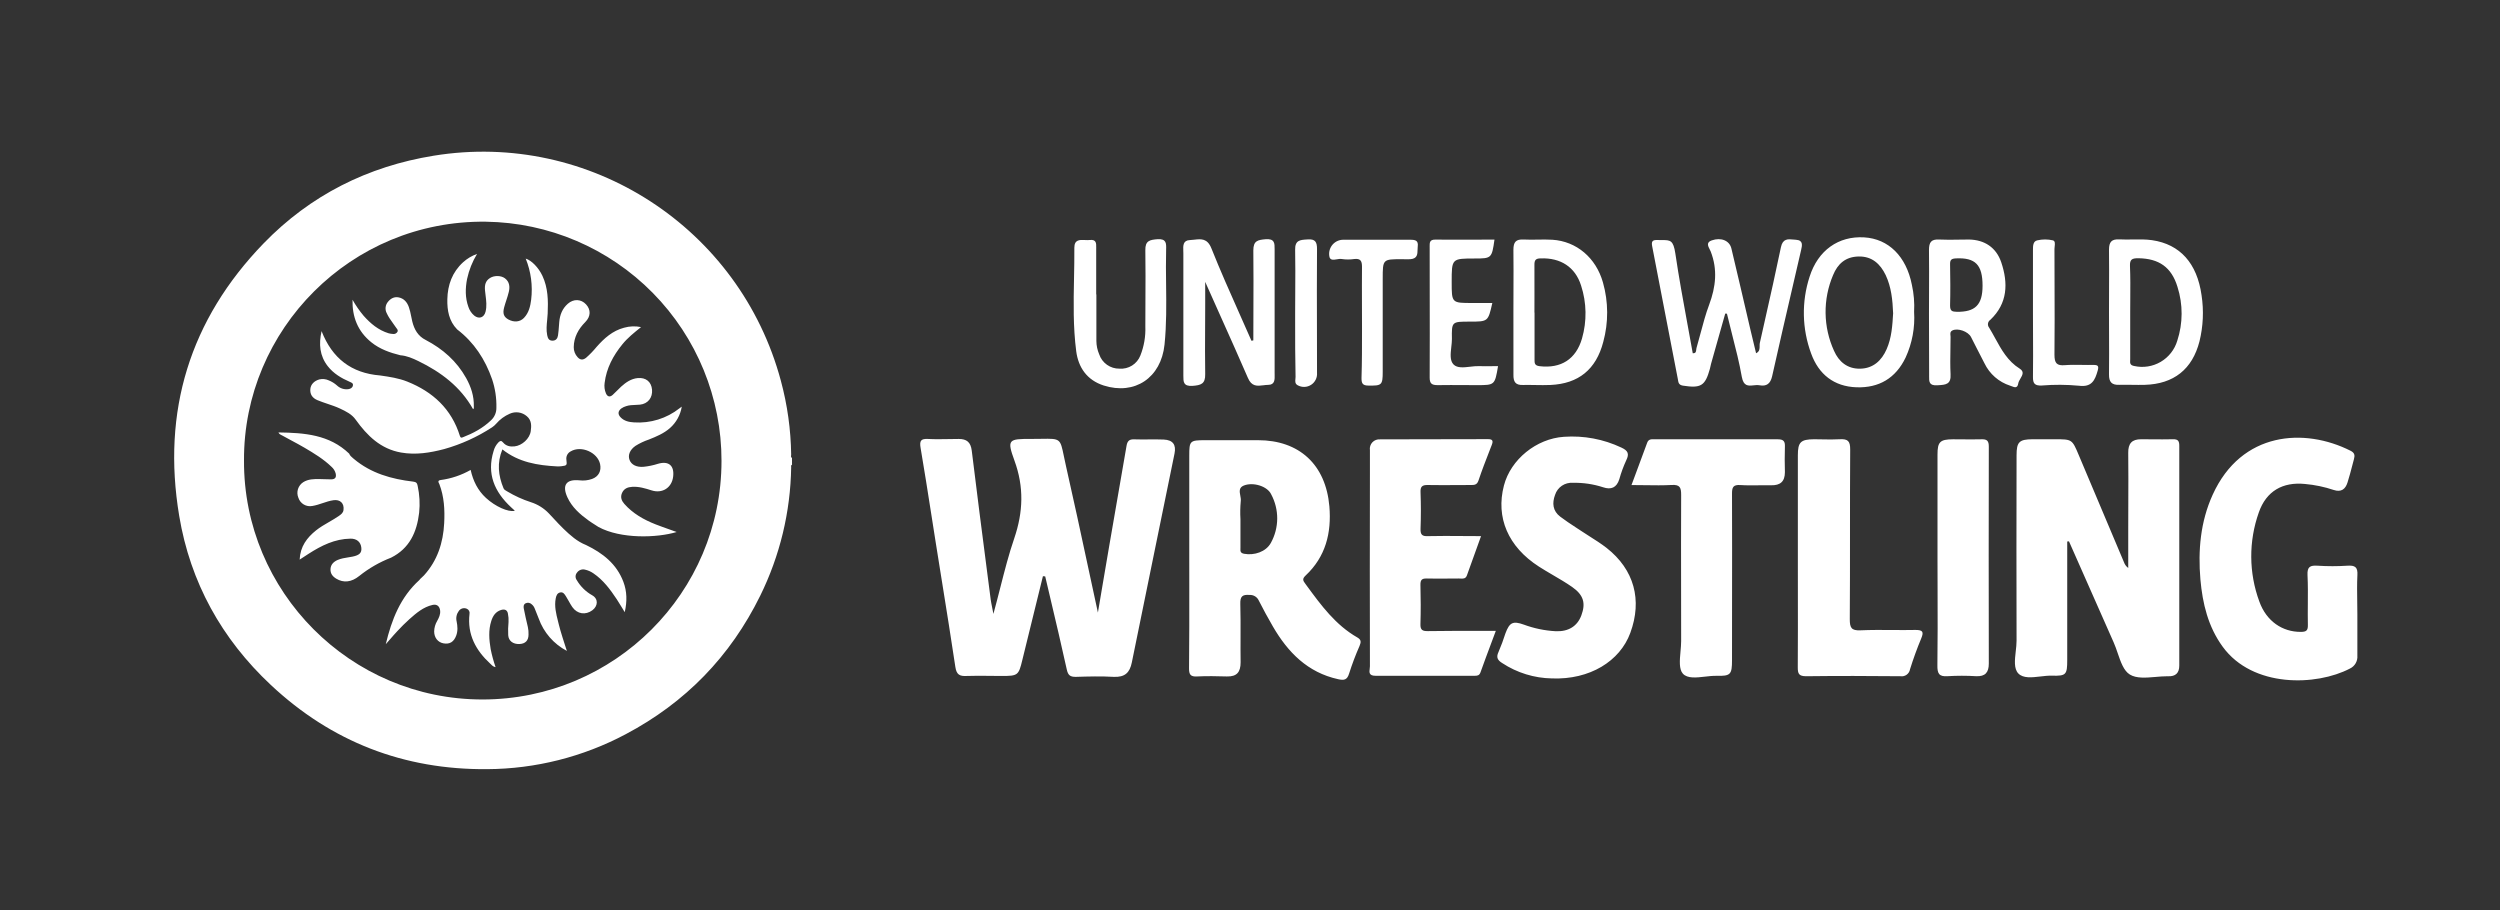
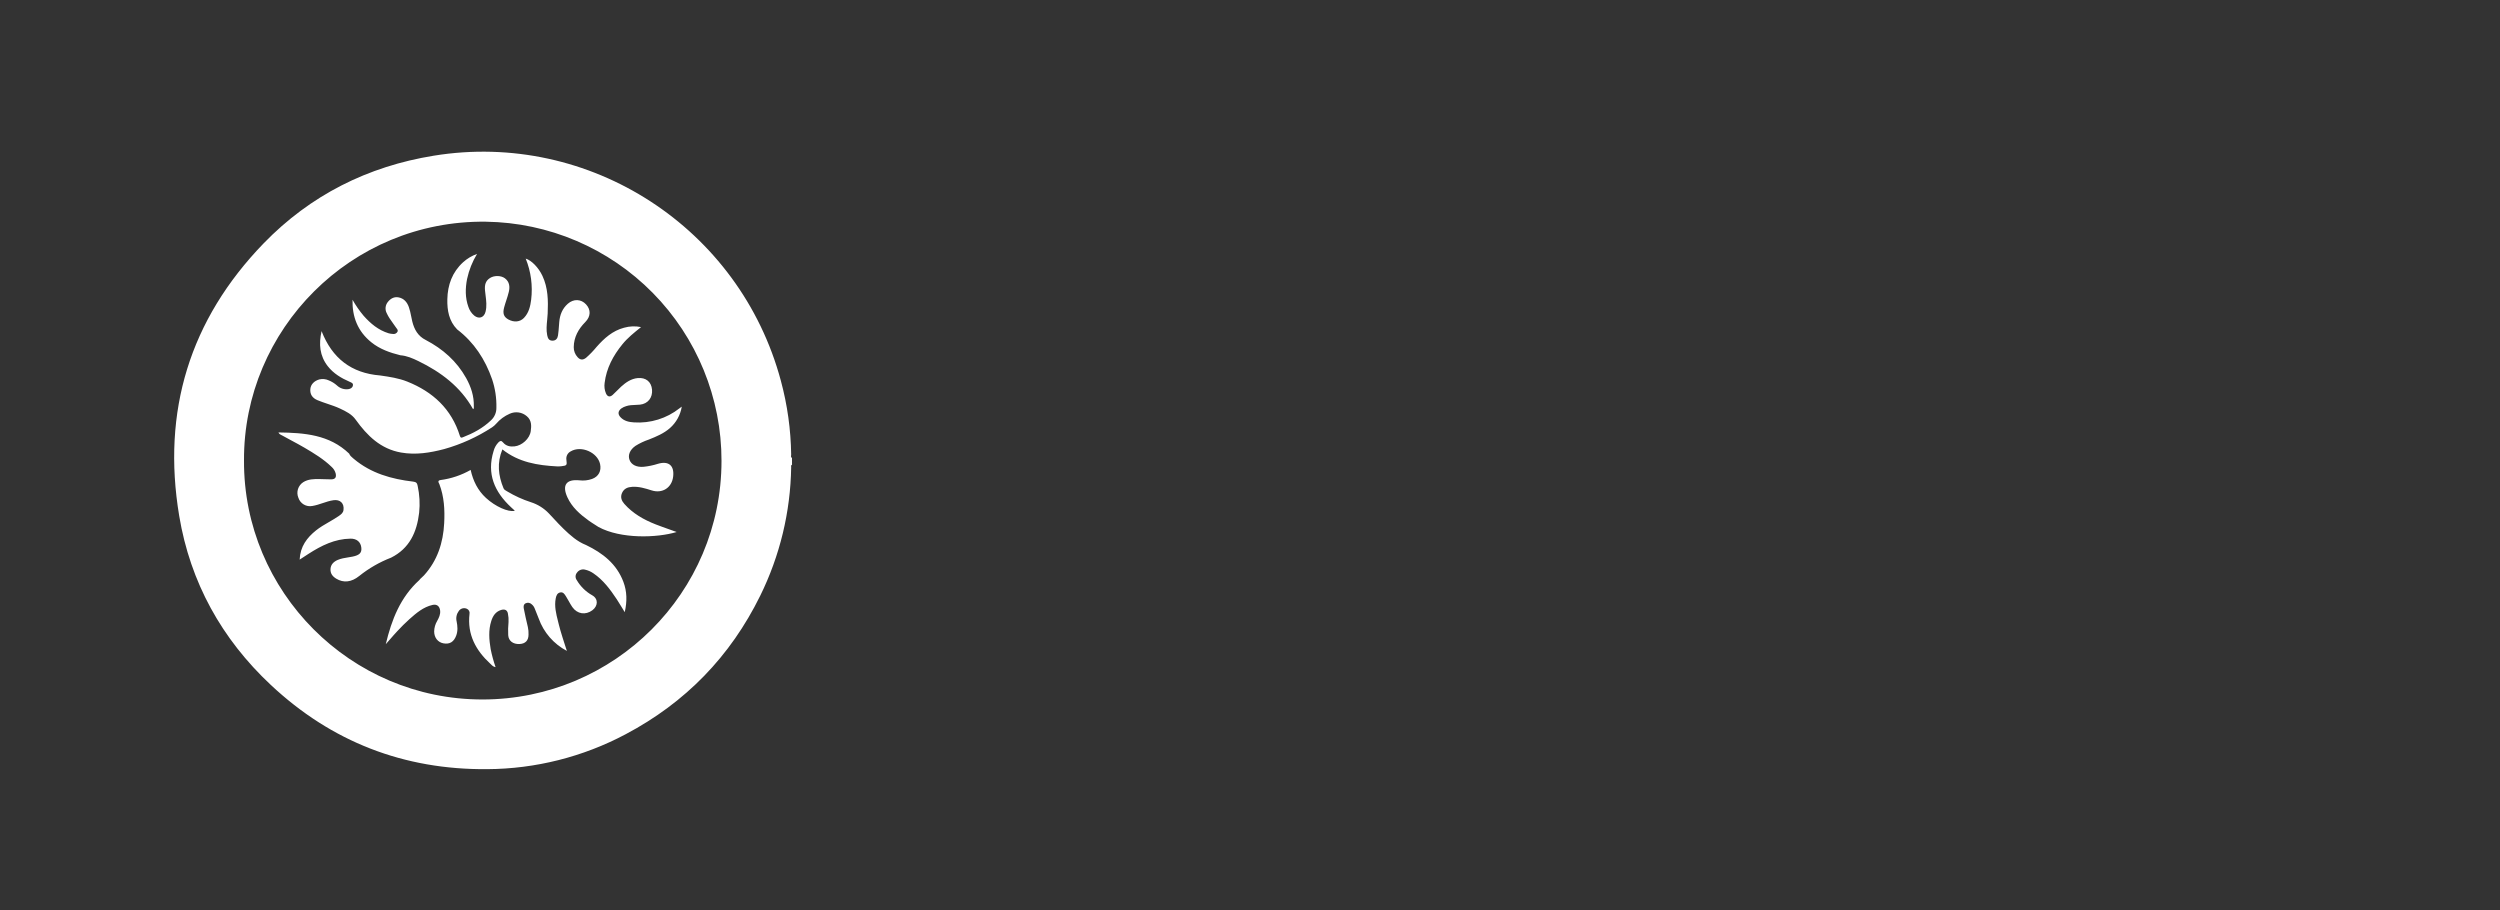
<svg xmlns="http://www.w3.org/2000/svg" width="228" height="83" viewBox="0 0 228 83" fill="none">
  <rect x="0" y="0" width="228" height="83" fill="#333333" stroke="none" />
-   <path fill-rule="evenodd" clip-rule="evenodd" d="M174.566 28.44C174.658 29.871 174.392 31.303 173.793 32.606C172.89 34.493 171.36 35.392 169.307 35.321C167.255 35.249 165.864 34.136 165.178 32.247C164.342 29.994 164.291 27.526 165.033 25.241C165.799 22.828 167.672 21.509 170.01 21.648C172.239 21.777 173.854 23.385 174.363 25.974C174.543 26.782 174.612 27.612 174.566 28.44ZM172.653 28.572C172.605 27.358 172.486 26.177 171.974 25.088C171.482 24.07 170.732 23.371 169.518 23.392C168.303 23.412 167.594 24.07 167.177 25.088C166.711 26.183 166.478 27.363 166.493 28.553C166.508 29.743 166.771 30.916 167.265 31.999C167.703 32.993 168.49 33.655 169.664 33.624C170.838 33.594 171.604 32.888 172.062 31.843C172.52 30.798 172.588 29.675 172.653 28.572ZM156.049 33.176L157.341 28.599L157.497 28.606C157.652 29.267 157.82 29.923 157.987 30.579L157.987 30.579L157.987 30.579C158.31 31.841 158.631 33.099 158.854 34.374C159.011 35.239 159.448 35.193 159.918 35.143C160.101 35.124 160.288 35.104 160.466 35.137C161.1 35.256 161.46 35.002 161.616 34.323C162.237 31.542 162.88 28.765 163.524 25.989L163.524 25.989L163.524 25.988L163.524 25.987L163.525 25.986L163.525 25.986L163.525 25.985L163.525 25.984L163.525 25.984L163.525 25.983L163.526 25.982L163.526 25.98L163.526 25.979L163.527 25.976L163.527 25.975L163.528 25.973L163.528 25.971L163.529 25.969L163.529 25.968L163.529 25.967L163.529 25.966C163.767 24.939 164.005 23.913 164.242 22.886C164.248 22.86 164.254 22.833 164.261 22.806L164.261 22.804C164.358 22.385 164.467 21.916 163.808 21.868C163.724 21.865 163.637 21.856 163.551 21.847C163.073 21.799 162.584 21.749 162.42 22.547C161.959 24.779 161.458 27.003 160.956 29.228C160.802 29.915 160.647 30.602 160.493 31.29C160.478 31.373 160.478 31.463 160.478 31.553V31.553V31.553V31.554V31.554V31.554V31.554V31.554V31.554V31.554V31.554C160.479 31.805 160.48 32.064 160.154 32.216C159.791 30.738 159.452 29.273 159.113 27.808L159.113 27.808L159.113 27.808L159.113 27.807L159.112 27.806C158.976 27.227 158.842 26.647 158.707 26.068L158.707 26.067L158.706 26.065L158.704 26.056L158.704 26.055C158.44 24.921 158.177 23.785 157.901 22.652C157.731 21.95 156.968 21.621 156.113 21.923C155.592 22.099 155.774 22.452 155.926 22.747C155.962 22.816 155.995 22.881 156.018 22.94C156.656 24.582 156.483 26.157 155.879 27.779C155.558 28.634 155.322 29.522 155.085 30.409C154.967 30.855 154.848 31.3 154.719 31.741C154.704 31.787 154.7 31.84 154.695 31.894C154.68 32.059 154.665 32.231 154.379 32.216C154.226 31.352 154.067 30.49 153.909 29.628L153.909 29.628L153.909 29.628L153.909 29.627L153.909 29.627L153.908 29.627L153.908 29.627L153.908 29.627L153.908 29.627L153.908 29.627L153.908 29.627C153.511 27.466 153.114 25.306 152.792 23.124C152.61 21.895 152.327 21.895 151.573 21.895C151.44 21.895 151.293 21.895 151.129 21.889C150.661 21.872 150.603 22.069 150.681 22.472C151.031 24.271 151.377 26.071 151.723 27.87L151.725 27.878L151.725 27.88C152.154 30.111 152.584 32.341 153.019 34.571C153.024 34.599 153.028 34.627 153.033 34.655C153.07 34.888 153.105 35.111 153.487 35.171C155.112 35.422 155.509 35.202 155.94 33.645C155.962 33.568 155.978 33.49 155.994 33.413C156.01 33.333 156.026 33.254 156.049 33.176ZM137.005 60.474C138.353 61.36 139.925 61.845 141.538 61.872C144.978 62.005 147.736 60.305 148.683 57.723C149.792 54.72 149.039 51.948 146.522 49.97C146.021 49.582 145.481 49.239 144.941 48.897L144.941 48.897C144.666 48.722 144.39 48.547 144.12 48.366C143.985 48.276 143.849 48.188 143.714 48.099L143.713 48.099L143.713 48.099L143.713 48.099L143.713 48.099L143.713 48.099L143.713 48.098L143.713 48.098L143.713 48.098L143.713 48.098L143.713 48.098L143.713 48.098L143.713 48.098L143.713 48.098L143.713 48.098L143.713 48.098C143.231 47.783 142.749 47.467 142.294 47.12C141.609 46.601 141.538 45.889 141.823 45.129C141.931 44.789 142.151 44.497 142.446 44.298C142.742 44.099 143.096 44.005 143.451 44.033C144.382 44.013 145.31 44.149 146.196 44.437C146.929 44.688 147.438 44.481 147.682 43.701C147.845 43.114 148.055 42.541 148.31 41.987C148.605 41.39 148.483 41.102 147.872 40.82C146.239 40.048 144.435 39.709 142.634 39.836C140.113 40.002 137.775 41.906 137.158 44.281C136.398 47.202 137.538 49.865 140.35 51.674C140.774 51.947 141.209 52.201 141.645 52.456L141.645 52.456C142.233 52.8 142.821 53.143 143.38 53.533C144.432 54.269 144.628 55.019 144.221 56.118C143.852 57.116 143.034 57.618 141.874 57.567C140.88 57.513 139.899 57.309 138.966 56.963C137.975 56.61 137.667 56.766 137.297 57.76C137.115 58.336 136.904 58.902 136.666 59.457C136.425 59.962 136.591 60.217 137.005 60.474ZM214.991 59.792V56.026C214.991 55.638 214.985 55.249 214.979 54.861L214.979 54.859V54.858V54.858V54.858V54.857V54.857V54.857V54.856V54.856V54.856V54.855V54.855V54.855V54.855V54.854V54.854V54.853C214.967 54.053 214.955 53.255 214.994 52.464C215.045 51.697 214.757 51.548 214.078 51.592C213.174 51.651 212.268 51.651 211.364 51.592C210.692 51.551 210.407 51.677 210.445 52.454C210.488 53.327 210.481 54.203 210.474 55.079V55.079V55.079V55.079V55.079V55.08V55.08V55.08V55.08V55.08V55.08V55.08V55.08V55.081V55.081V55.081V55.081C210.469 55.718 210.464 56.356 210.478 56.993C210.492 57.509 210.329 57.628 209.83 57.628C208.165 57.635 206.702 56.668 206.051 54.859C205.086 52.241 205.069 49.367 206.003 46.737C206.679 44.79 208.178 43.935 210.214 44.138C211.109 44.217 211.991 44.402 212.843 44.688C213.518 44.908 213.902 44.613 214.092 44.009C214.26 43.48 214.4 42.944 214.54 42.407C214.586 42.231 214.632 42.055 214.679 41.879C214.767 41.55 214.77 41.309 214.37 41.109C210.183 38.995 204.422 39.334 201.796 45.119C200.677 47.582 200.453 50.194 200.677 52.851C200.874 55.046 201.376 57.153 202.712 58.985C205.454 62.744 211.259 62.571 214.312 60.973C214.533 60.869 214.716 60.7 214.837 60.489C214.958 60.278 215.012 60.035 214.991 59.792ZM93.238 60.186L95.115 52.549L95.322 52.569C95.472 53.211 95.624 53.852 95.776 54.495L95.776 54.495L95.776 54.495L95.776 54.495L95.776 54.495L95.776 54.495L95.776 54.495L95.776 54.495L95.776 54.495L95.776 54.495L95.776 54.495L95.776 54.495L95.776 54.495L95.776 54.495L95.776 54.495L95.776 54.495L95.776 54.495L95.776 54.495L95.776 54.495C96.291 56.674 96.807 58.858 97.289 61.051C97.405 61.584 97.595 61.73 98.107 61.73C99.267 61.693 100.428 61.662 101.581 61.73C102.582 61.771 103.033 61.36 103.223 60.414C103.957 56.789 104.7 53.165 105.443 49.541L105.444 49.54L105.444 49.54L105.444 49.539L105.444 49.539L105.444 49.538L105.444 49.538L105.444 49.537L105.444 49.537L105.444 49.536L105.444 49.536L105.445 49.535L105.445 49.535L105.445 49.534L105.445 49.534L105.445 49.533L105.445 49.533L105.445 49.532L105.445 49.532C106.003 46.811 106.561 44.091 107.115 41.37C107.284 40.552 106.962 40.125 106.131 40.087C105.667 40.069 105.204 40.072 104.743 40.076C104.299 40.08 103.857 40.084 103.417 40.067C102.948 40.05 102.806 40.271 102.738 40.675C102.222 43.699 101.7 46.717 101.171 49.73C100.936 51.088 100.707 52.446 100.468 53.86L100.468 53.862L100.468 53.862C100.358 54.517 100.245 55.183 100.129 55.867C99.825 54.464 99.527 53.078 99.232 51.706C98.565 48.597 97.911 45.553 97.221 42.517C97.139 42.158 97.076 41.849 97.021 41.585L97.021 41.585L97.021 41.585L97.021 41.584L97.021 41.584C96.86 40.803 96.778 40.405 96.534 40.206C96.28 39.999 95.853 40.007 94.982 40.021H94.982C94.721 40.025 94.421 40.03 94.073 40.03C91.959 40.02 91.817 40.081 92.519 42.008C93.398 44.417 93.316 46.693 92.502 49.089C92.007 50.527 91.627 52.02 91.226 53.592L91.226 53.592L91.226 53.592L91.226 53.592L91.226 53.592L91.226 53.592L91.226 53.592L91.226 53.592L91.226 53.592L91.226 53.592L91.226 53.592L91.226 53.592L91.226 53.592L91.226 53.592C91.027 54.371 90.823 55.169 90.599 55.989C90.551 55.733 90.509 55.525 90.473 55.346C90.419 55.077 90.378 54.873 90.351 54.67C90.247 53.865 90.143 53.061 90.039 52.257C89.558 48.541 89.076 44.822 88.624 41.099C88.529 40.315 88.153 40.033 87.437 40.033C87.126 40.033 86.815 40.039 86.504 40.045L86.504 40.045C85.882 40.056 85.26 40.067 84.638 40.033C83.983 39.999 83.847 40.196 83.959 40.854C84.307 42.894 84.625 44.932 84.944 46.969L84.944 46.97C85.076 47.816 85.209 48.663 85.343 49.509C85.529 50.68 85.716 51.85 85.904 53.019L85.904 53.02L85.904 53.02L85.904 53.02L85.904 53.02L85.904 53.02L85.904 53.02L85.904 53.02L85.904 53.02L85.904 53.02L85.904 53.02L85.905 53.021L85.905 53.021L85.905 53.021L85.905 53.021L85.905 53.021L85.905 53.021L85.905 53.021L85.905 53.022L85.905 53.022C86.322 55.621 86.74 58.22 87.128 60.824C87.233 61.533 87.522 61.686 88.173 61.648C88.881 61.621 89.589 61.63 90.297 61.639C90.651 61.644 91.005 61.648 91.359 61.648C92.828 61.648 92.899 61.598 93.238 60.186ZM188.531 60.179V49.38L188.693 49.377C190.051 52.448 191.408 55.518 192.765 58.585C192.901 58.888 193.017 59.226 193.133 59.565L193.133 59.565L193.133 59.565C193.409 60.372 193.685 61.18 194.244 61.519C194.841 61.887 195.715 61.812 196.586 61.737C196.943 61.706 197.3 61.675 197.637 61.675C197.668 61.674 197.7 61.674 197.732 61.675C198.41 61.703 198.75 61.38 198.75 60.702V40.684C198.753 40.25 198.665 40.043 198.169 40.06C197.527 40.076 196.884 40.071 196.239 40.066H196.239H196.239H196.239H196.238H196.238H196.238H196.237H196.237C195.915 40.063 195.594 40.06 195.272 40.06C194.434 40.057 194.078 40.44 194.095 41.312C194.113 42.837 194.107 44.361 194.101 45.886C194.098 46.648 194.095 47.41 194.095 48.172V51.799C193.914 51.666 193.778 51.482 193.705 51.27L189.593 41.529L189.589 41.52C189.281 40.787 189.127 40.422 188.853 40.24C188.58 40.06 188.188 40.06 187.408 40.06H185.372C184.151 40.067 183.91 40.304 183.91 41.526C183.896 47.16 183.896 52.795 183.91 58.432C183.911 58.737 183.873 59.071 183.835 59.405V59.406V59.406V59.406V59.406V59.406V59.406V59.406V59.406V59.406V59.406V59.406V59.406V59.406C183.746 60.196 183.656 60.99 184.073 61.421C184.516 61.878 185.299 61.787 186.085 61.695C186.442 61.653 186.8 61.612 187.126 61.621C188.436 61.658 188.531 61.536 188.531 60.179ZM108.461 51.107V41.546C108.461 40.206 108.523 40.148 109.897 40.145H114.725C118.504 40.145 120.913 42.384 121.239 46.181C121.442 48.606 120.899 50.781 119.064 52.495C118.73 52.812 118.85 52.975 119.055 53.252L119.064 53.265L119.179 53.422C120.497 55.218 121.805 57.003 123.79 58.137C124.167 58.354 124.129 58.571 123.987 58.917C123.625 59.739 123.308 60.579 123.037 61.434C122.857 62.021 122.572 62.062 122.039 61.943C119.25 61.329 117.459 59.494 116.088 57.136C115.637 56.359 115.206 55.568 114.796 54.761C114.724 54.604 114.606 54.473 114.459 54.383C114.311 54.294 114.14 54.25 113.968 54.259C113.289 54.205 113.096 54.401 113.116 55.09C113.145 56.093 113.141 57.095 113.138 58.097V58.097C113.135 58.865 113.132 59.633 113.144 60.4C113.144 61.295 112.804 61.716 111.895 61.692L111.882 61.692H111.881C110.977 61.668 110.085 61.645 109.181 61.692C108.57 61.73 108.434 61.516 108.441 60.932C108.468 58.397 108.465 55.846 108.463 53.295C108.462 52.565 108.461 51.836 108.461 51.107ZM113.13 47.348V49.95C113.13 49.981 113.129 50.012 113.128 50.042L113.128 50.042V50.042C113.12 50.248 113.112 50.441 113.469 50.506C114.392 50.673 115.454 50.33 115.905 49.509C116.279 48.831 116.478 48.071 116.482 47.297C116.486 46.522 116.296 45.76 115.929 45.078C115.59 44.349 114.294 43.938 113.435 44.281C112.976 44.464 113.045 44.833 113.115 45.203C113.148 45.379 113.181 45.556 113.157 45.712C113.106 46.256 113.097 46.803 113.13 47.348ZM136.015 58.617L136.014 58.618C135.668 59.545 135.337 60.43 135.02 61.319C134.922 61.594 134.755 61.631 134.514 61.631H125.439C124.831 61.631 124.876 61.294 124.917 60.983C124.927 60.906 124.937 60.831 124.937 60.763C124.923 54.905 124.923 49.045 124.937 43.185V41.058C124.917 40.928 124.927 40.796 124.966 40.671C125.005 40.546 125.072 40.432 125.162 40.336C125.252 40.241 125.363 40.168 125.485 40.122C125.608 40.076 125.739 40.058 125.87 40.07C127.571 40.058 129.272 40.059 130.973 40.059H130.974H130.974H130.974H130.974H130.974H130.975H130.975H130.975H130.975H130.975H130.975H130.975H130.975H130.975H130.975H130.976C132.555 40.059 134.133 40.06 135.709 40.05C136.15 40.05 136.187 40.226 136.048 40.583C135.989 40.734 135.93 40.885 135.872 41.036L135.872 41.036C135.512 41.96 135.152 42.884 134.837 43.826C134.7 44.235 134.443 44.234 134.136 44.233L134.094 44.233C133.667 44.233 133.24 44.236 132.813 44.239H132.813H132.812H132.812H132.812H132.811H132.811H132.81H132.81H132.81H132.809H132.809H132.809H132.808H132.808H132.807H132.807H132.807H132.807H132.807H132.807H132.807H132.807H132.806H132.806H132.806H132.806H132.806H132.806H132.806H132.806C131.948 44.244 131.09 44.249 130.233 44.233C129.68 44.216 129.524 44.393 129.554 44.932C129.595 46.025 129.595 47.119 129.554 48.216C129.534 48.759 129.693 48.922 130.233 48.895C131.274 48.87 132.315 48.878 133.39 48.886L133.391 48.886C133.94 48.891 134.499 48.895 135.071 48.895L133.778 52.488C133.665 52.792 133.425 52.778 133.191 52.765L133.191 52.765C133.138 52.762 133.086 52.759 133.035 52.759C132.715 52.759 132.394 52.762 132.073 52.765H132.073H132.073H132.073H132.072H132.072H132.072H132.072H132.072H132.072H132.072H132.072H132.071C131.428 52.771 130.783 52.777 130.138 52.759C129.673 52.742 129.534 52.888 129.544 53.353C129.575 54.544 129.581 55.728 129.544 56.926C129.527 57.465 129.744 57.563 130.223 57.557C131.844 57.532 133.448 57.534 135.126 57.535C135.551 57.536 135.981 57.536 136.418 57.536C136.281 57.904 136.147 58.264 136.015 58.617ZM149.168 43.227L149.17 43.221C149.535 42.245 149.884 41.312 150.223 40.376C150.344 40.047 150.592 40.055 150.839 40.062C150.874 40.063 150.91 40.064 150.946 40.064H162.142C162.668 40.064 162.803 40.257 162.783 40.742C162.753 41.513 162.766 42.286 162.783 43.06C162.783 43.922 162.359 44.274 161.528 44.257C161.155 44.249 160.781 44.254 160.407 44.259C159.847 44.266 159.286 44.274 158.729 44.237C158.05 44.19 157.955 44.451 157.959 45.048C157.972 48.412 157.968 51.777 157.963 55.142V55.143V55.143V55.144V55.145V55.146V55.147V55.147V55.148V55.149V55.15V55.15V55.151V55.152C157.961 56.836 157.959 58.521 157.959 60.207C157.959 61.516 157.836 61.666 156.537 61.635C156.213 61.628 155.855 61.669 155.497 61.71C154.698 61.801 153.901 61.893 153.484 61.445C153.114 61.041 153.188 60.223 153.262 59.415C153.291 59.089 153.321 58.764 153.321 58.47C153.321 56.989 153.318 55.509 153.316 54.029C153.312 51.068 153.307 48.107 153.321 45.146C153.321 44.468 153.219 44.183 152.452 44.23C151.673 44.273 150.881 44.262 150.048 44.249H150.048H150.048H150.047L150.047 44.249C149.64 44.243 149.222 44.237 148.791 44.237C148.915 43.905 149.037 43.579 149.157 43.258L149.158 43.255L149.168 43.227ZM163.964 41.522V51.087C163.964 52.011 163.965 52.936 163.966 53.862V53.863V53.864V53.865V53.866V53.867V53.868V53.869V53.87V53.871V53.873V53.874C163.969 56.197 163.972 58.522 163.957 60.851C163.954 61.445 164.052 61.672 164.731 61.672C167.594 61.635 170.461 61.645 173.324 61.672C173.525 61.702 173.729 61.652 173.893 61.531C174.056 61.411 174.165 61.231 174.196 61.031C174.492 60.084 174.831 59.148 175.214 58.228C175.458 57.641 175.377 57.451 174.699 57.451C173.994 57.466 173.289 57.461 172.585 57.456H172.585C171.616 57.449 170.647 57.442 169.681 57.485C168.836 57.526 168.7 57.241 168.7 56.467C168.719 53.892 168.719 51.317 168.719 48.742V48.739C168.719 46.163 168.719 43.587 168.737 41.01C168.744 40.223 168.53 40.013 167.76 40.06C167.247 40.092 166.732 40.081 166.217 40.071L166.217 40.071C165.959 40.065 165.701 40.06 165.443 40.06C164.222 40.07 163.964 40.318 163.964 41.522ZM176.7 51.015V41.455C176.7 40.298 176.928 40.07 178.112 40.063C178.401 40.063 178.691 40.066 178.98 40.069C179.559 40.074 180.138 40.079 180.717 40.063C181.226 40.043 181.379 40.223 181.379 40.725C181.365 47.323 181.365 53.921 181.379 60.519C181.379 61.316 181.063 61.709 180.222 61.669C179.354 61.616 178.484 61.616 177.616 61.669C176.819 61.73 176.68 61.397 176.69 60.678C176.721 58.43 176.714 56.192 176.707 53.949C176.703 52.973 176.7 51.995 176.7 51.015ZM114.311 28.305L114.311 28.305C114.318 26.481 114.324 24.658 114.304 22.835C114.304 21.95 114.711 21.882 115.424 21.817C116.252 21.755 116.249 22.174 116.245 22.74L116.245 22.801V33.998C116.245 34.053 116.246 34.11 116.248 34.169V34.169V34.169C116.259 34.608 116.272 35.097 115.661 35.1C115.511 35.101 115.36 35.12 115.21 35.139C114.667 35.207 114.146 35.272 113.805 34.456C113.018 32.637 112.205 30.826 111.362 28.945L111.362 28.944L111.361 28.944L111.361 28.944L111.361 28.944L111.361 28.943L111.361 28.943C110.889 27.89 110.407 26.816 109.914 25.706V27.741C109.914 28.448 109.91 29.155 109.906 29.862V29.863V29.863V29.863V29.864V29.864V29.864V29.865V29.865V29.866V29.866V29.866V29.866V29.866V29.866V29.866V29.867V29.867V29.867C109.899 31.284 109.891 32.701 109.914 34.116C109.937 35.022 109.52 35.134 108.75 35.192C107.921 35.238 107.921 34.834 107.922 34.262L107.922 34.208V23.096C107.922 23.027 107.919 22.953 107.916 22.879C107.898 22.423 107.877 21.919 108.516 21.895C108.651 21.89 108.787 21.875 108.922 21.859C109.529 21.789 110.111 21.722 110.48 22.649C111.289 24.677 112.178 26.673 113.067 28.67L113.067 28.67L113.067 28.67L113.067 28.67L113.067 28.67L113.067 28.67L113.067 28.67L113.067 28.67L113.067 28.67L113.067 28.67C113.425 29.473 113.782 30.275 114.134 31.08L114.304 31.042C114.304 30.13 114.307 29.217 114.311 28.305ZM138.028 26.584C138.025 27.217 138.023 27.851 138.023 28.484C138.023 30.384 138.023 32.284 138.026 34.17C138.013 34.818 138.209 35.134 138.888 35.11C139.264 35.101 139.642 35.108 140.02 35.114H140.02H140.02H140.02H140.02H140.02H140.02H140.02H140.02C140.48 35.122 140.94 35.13 141.399 35.11C143.964 34.995 145.562 33.692 146.216 31.188C146.701 29.41 146.692 27.533 146.189 25.76C145.555 23.514 143.78 22.004 141.575 21.865C141.13 21.837 140.683 21.845 140.237 21.852C139.814 21.86 139.391 21.867 138.969 21.844C138.247 21.804 138.023 22.072 138.023 22.788C138.039 24.051 138.033 25.316 138.028 26.581V26.581V26.581V26.582V26.582V26.583V26.583V26.583V26.584ZM139.95 32.745V28.511H139.94C139.94 28.029 139.941 27.547 139.943 27.066C139.946 26.102 139.949 25.139 139.94 24.175C139.933 23.734 140.042 23.564 140.52 23.564C142.325 23.503 143.658 24.345 144.194 26.041C144.704 27.606 144.733 29.287 144.279 30.869C143.729 32.766 142.359 33.624 140.415 33.397C139.948 33.342 139.949 33.11 139.95 32.796L139.95 32.745ZM175.929 26.662C175.926 27.307 175.923 27.951 175.923 28.596C175.923 30.46 175.93 32.324 175.937 34.188L175.937 34.194C175.937 34.232 175.936 34.269 175.936 34.305C175.928 34.798 175.923 35.191 176.69 35.137L176.759 35.133C177.444 35.092 177.953 35.062 177.891 34.12C177.853 33.362 177.865 32.607 177.878 31.854V31.854V31.854V31.854V31.854V31.853V31.853V31.853V31.852V31.852V31.852V31.852V31.852C177.885 31.476 177.891 31.101 177.891 30.727C177.892 30.682 177.887 30.634 177.882 30.586V30.586V30.586V30.586V30.586V30.586V30.586C177.864 30.42 177.845 30.247 178.061 30.136C178.536 29.895 179.492 30.221 179.757 30.737C179.926 31.062 180.091 31.39 180.256 31.718L180.256 31.718L180.256 31.718L180.256 31.718L180.257 31.719L180.257 31.719L180.257 31.72L180.257 31.721L180.258 31.721L180.258 31.721L180.258 31.722L180.258 31.722L180.258 31.722C180.497 32.196 180.735 32.669 180.985 33.136C181.215 33.615 181.541 34.043 181.941 34.393C182.342 34.743 182.81 35.008 183.316 35.171C183.363 35.185 183.414 35.206 183.466 35.226L183.466 35.226L183.466 35.226C183.714 35.324 183.992 35.435 184.063 34.978C184.086 34.829 184.174 34.677 184.263 34.526L184.263 34.526C184.449 34.208 184.633 33.894 184.198 33.621C183.104 32.937 182.529 31.888 181.954 30.839C181.778 30.519 181.603 30.199 181.413 29.889C181.369 29.836 181.336 29.774 181.317 29.707C181.299 29.641 181.294 29.571 181.305 29.503C181.315 29.435 181.34 29.369 181.377 29.311C181.414 29.253 181.463 29.204 181.521 29.166C183.102 27.666 183.157 25.831 182.512 23.917C182.054 22.57 180.989 21.868 179.571 21.845C179.265 21.845 178.961 21.85 178.658 21.855C178.053 21.866 177.453 21.876 176.856 21.845C176.12 21.804 175.923 22.099 175.923 22.801C175.939 24.088 175.934 25.375 175.929 26.662ZM178.386 23.565C180.151 23.483 180.809 24.145 180.809 26.058C180.809 27.812 180.134 28.46 178.458 28.437C178.023 28.426 177.847 28.362 177.847 27.863C177.881 26.615 177.871 25.359 177.847 24.111C177.837 23.69 177.969 23.585 178.386 23.565ZM192.341 28.46C192.341 27.828 192.344 27.196 192.346 26.564C192.351 25.3 192.357 24.036 192.341 22.774C192.341 22.055 192.585 21.794 193.298 21.831C193.694 21.853 194.094 21.846 194.493 21.84C195.092 21.83 195.69 21.82 196.277 21.905C198.821 22.279 200.375 24.009 200.782 26.927C200.996 28.329 200.931 29.76 200.592 31.137C199.941 33.675 198.244 35.022 195.608 35.097C195.213 35.109 194.817 35.103 194.422 35.097C194.046 35.092 193.671 35.087 193.298 35.097C192.592 35.127 192.331 34.849 192.341 34.133C192.357 32.889 192.351 31.634 192.346 30.371C192.344 29.736 192.341 29.099 192.341 28.46ZM194.275 28.426V32.752C194.275 32.791 194.273 32.831 194.27 32.87V32.87C194.258 33.094 194.246 33.311 194.641 33.38C195.466 33.564 196.329 33.428 197.057 33.001C197.786 32.573 198.325 31.886 198.567 31.076C199.09 29.479 199.095 27.758 198.584 26.157C198.034 24.355 196.887 23.578 195.014 23.551C194.455 23.551 194.227 23.639 194.254 24.27C194.296 25.272 194.288 26.266 194.281 27.258V27.259V27.259V27.26V27.261V27.262V27.263C194.278 27.651 194.275 28.039 194.275 28.426ZM99.99 31.1V26.856L99.973 26.849V22.7C99.973 22.658 99.974 22.617 99.974 22.575C99.981 22.19 99.988 21.815 99.376 21.889C99.245 21.905 99.097 21.898 98.949 21.891C98.471 21.868 97.981 21.845 97.981 22.588C97.987 23.516 97.969 24.446 97.951 25.376L97.951 25.376C97.907 27.599 97.864 29.823 98.151 32.033C98.344 33.509 99.131 34.669 100.658 35.158C103.491 36.06 105.89 34.459 106.205 31.426C106.392 29.604 106.37 27.777 106.348 25.951C106.335 24.884 106.322 23.817 106.351 22.75C106.368 22.18 106.371 21.77 105.574 21.814C104.862 21.872 104.434 21.943 104.455 22.832C104.479 24.374 104.471 25.918 104.463 27.463L104.463 27.463C104.459 28.236 104.455 29.008 104.455 29.78C104.49 30.682 104.336 31.581 104.003 32.42C103.856 32.799 103.59 33.121 103.245 33.337C102.901 33.553 102.496 33.653 102.09 33.621C101.684 33.627 101.288 33.503 100.957 33.269C100.626 33.035 100.377 32.702 100.248 32.318C100.082 31.933 99.994 31.519 99.99 31.1ZM136.099 27.636C135.905 28.494 135.809 28.918 135.544 29.128C135.285 29.332 134.863 29.332 134.03 29.332C132.404 29.332 132.387 29.332 132.415 30.917C132.415 31.147 132.386 31.397 132.358 31.648C132.288 32.267 132.217 32.892 132.567 33.244C132.902 33.581 133.489 33.513 134.08 33.445C134.358 33.413 134.637 33.38 134.891 33.39C135.273 33.406 135.657 33.401 136.041 33.395L136.042 33.395C136.235 33.393 136.428 33.39 136.622 33.39C136.326 35.124 136.326 35.124 134.688 35.124C134.291 35.124 133.895 35.122 133.498 35.119H133.498C132.706 35.115 131.914 35.11 131.115 35.124C130.586 35.124 130.382 34.992 130.386 34.425C130.399 31.787 130.395 29.148 130.39 26.511V26.51V26.509V26.507V26.506V26.505V26.504C130.388 25.186 130.386 23.868 130.386 22.55C130.386 22.523 130.385 22.495 130.385 22.468V22.468V22.468C130.382 22.139 130.378 21.845 130.898 21.852C132.094 21.865 133.291 21.86 134.491 21.856C135.092 21.854 135.694 21.852 136.296 21.852C136.058 23.548 136.024 23.575 134.511 23.575C132.394 23.575 132.394 23.575 132.394 25.719C132.394 26.683 132.394 27.162 132.633 27.399C132.869 27.633 133.336 27.633 134.264 27.633L136.099 27.636ZM124.21 27.677L124.21 27.679C124.212 28.237 124.214 28.794 124.214 29.352C124.214 29.585 124.214 29.818 124.215 30.051C124.216 31.524 124.217 32.994 124.17 34.462C124.167 34.917 124.235 35.164 124.788 35.164C126.009 35.185 126.104 35.13 126.104 33.912V25.43V25.43C126.104 24.527 126.104 24.079 126.328 23.857C126.548 23.639 126.984 23.639 127.848 23.639C127.934 23.639 128.02 23.641 128.106 23.643C128.277 23.647 128.448 23.65 128.618 23.639C129.266 23.592 129.274 23.186 129.282 22.772C129.284 22.674 129.286 22.576 129.297 22.482C129.371 21.929 129.076 21.865 128.618 21.865H122.538C122.351 21.86 122.166 21.896 121.994 21.97C121.822 22.044 121.669 22.155 121.544 22.294C121.42 22.434 121.327 22.599 121.272 22.778C121.218 22.956 121.203 23.145 121.229 23.33C121.27 23.759 121.596 23.704 121.923 23.649C122.078 23.623 122.233 23.597 122.358 23.622C122.742 23.68 123.132 23.68 123.515 23.622C124.075 23.561 124.214 23.795 124.214 24.331C124.203 25.446 124.207 26.561 124.21 27.677ZM185.406 28.586V22.801C185.406 22.431 185.406 22.004 185.803 21.919C186.27 21.812 186.755 21.812 187.221 21.919C187.442 21.976 187.412 22.24 187.385 22.484C187.376 22.563 187.367 22.639 187.367 22.706C187.367 23.779 187.371 24.852 187.375 25.926C187.382 28.073 187.39 30.219 187.367 32.352C187.367 33.122 187.574 33.37 188.331 33.302C188.85 33.263 189.374 33.271 189.898 33.279C190.243 33.284 190.588 33.29 190.933 33.282C191.327 33.282 191.428 33.377 191.313 33.79C191.062 34.683 190.77 35.334 189.589 35.178C188.468 35.073 187.34 35.066 186.217 35.158C185.596 35.185 185.393 35.008 185.406 34.364C185.424 33.086 185.418 31.803 185.412 30.517C185.409 29.874 185.406 29.23 185.406 28.586ZM118.126 26.648C118.121 27.292 118.117 27.936 118.117 28.579C118.117 28.804 118.117 29.03 118.117 29.256C118.116 30.953 118.116 32.667 118.155 34.37C118.155 34.429 118.149 34.492 118.142 34.556C118.12 34.774 118.096 35.004 118.358 35.141C118.546 35.243 118.758 35.293 118.972 35.286C119.185 35.278 119.393 35.212 119.573 35.096C119.752 34.98 119.897 34.818 119.992 34.626C120.087 34.434 120.129 34.221 120.112 34.007C120.112 32.753 120.109 31.499 120.106 30.244C120.099 27.735 120.092 25.225 120.112 22.716C120.116 22.075 119.953 21.79 119.284 21.834C119.251 21.836 119.217 21.838 119.184 21.84C118.565 21.879 118.095 21.908 118.117 22.788C118.142 24.075 118.134 25.361 118.126 26.648Z" fill="white" />
  <path fill-rule="evenodd" clip-rule="evenodd" d="M72.152 42.562C72.145 42.494 72.138 42.423 72.231 42.388L72.23 41.767C72.126 41.709 72.137 41.619 72.148 41.532C72.152 41.506 72.155 41.48 72.155 41.456C72.124 39.183 71.809 36.924 71.216 34.73C67.481 20.781 53.788 11.886 39.56 14.199C33.534 15.176 28.305 17.801 24.048 22.189C17.302 29.156 14.749 37.511 16.344 47.054C17.355 53.108 20.214 58.264 24.693 62.461C30.234 67.654 36.832 70.213 44.433 70.147C48.837 70.123 53.168 69.03 57.057 66.964C62.519 64.076 66.61 59.865 69.332 54.331C71.128 50.684 72.093 46.684 72.155 42.619C72.156 42.601 72.154 42.581 72.152 42.562ZM44.017 63.793C31.957 63.804 22.191 53.949 22.253 41.993C22.194 30.068 32 20.067 44.308 20.219C50.041 20.296 55.512 22.63 59.535 26.714C63.559 30.798 65.81 36.304 65.801 42.037C65.799 54.052 56.04 63.782 44.017 63.793ZM40.797 27.296C40.777 28.304 40.942 29.276 41.693 30.043C43.234 31.22 44.249 32.776 44.88 34.591C45.158 35.423 45.291 36.298 45.271 37.176C45.276 37.394 45.235 37.61 45.149 37.81C45.063 38.011 44.936 38.19 44.775 38.337C44.035 39.046 43.156 39.514 42.212 39.88C42.076 39.933 41.999 39.941 41.94 39.751C41.176 37.296 39.48 35.735 37.145 34.802C36.356 34.486 35.521 34.365 34.686 34.245L34.667 34.242C32.049 34.031 30.294 32.682 29.328 30.197C29.06 31.388 29.154 32.453 29.894 33.399C30.416 34.065 31.12 34.485 31.885 34.817C31.902 34.825 31.921 34.833 31.94 34.841C32.075 34.9 32.224 34.965 32.185 35.157C32.142 35.376 31.969 35.46 31.765 35.492C31.579 35.516 31.39 35.499 31.211 35.441C31.032 35.382 30.869 35.285 30.733 35.155C30.512 34.958 30.258 34.801 29.982 34.69C29.713 34.565 29.409 34.535 29.12 34.604C28.649 34.739 28.34 35.062 28.303 35.477C28.262 35.946 28.472 36.297 28.958 36.498C29.255 36.623 29.561 36.725 29.866 36.828C30.254 36.958 30.642 37.089 31.014 37.263C31.55 37.516 32.085 37.772 32.441 38.278C33.488 39.737 34.715 40.944 36.579 41.272C37.918 41.507 39.222 41.295 40.513 40.955C42.059 40.52 43.531 39.852 44.875 38.974C45.015 38.881 45.141 38.77 45.251 38.644C45.589 38.251 46.011 37.939 46.486 37.733C46.741 37.617 47.023 37.576 47.3 37.616C47.576 37.656 47.835 37.775 48.046 37.959C48.491 38.331 48.471 38.835 48.404 39.319C48.31 40.008 47.604 40.639 46.923 40.71C46.52 40.755 46.145 40.676 45.873 40.346C45.723 40.16 45.609 40.2 45.465 40.336C45.249 40.558 45.094 40.833 45.016 41.133C44.371 43.212 45.1 44.863 46.616 46.268C46.66 46.309 46.704 46.349 46.748 46.389L46.749 46.389C46.809 46.444 46.869 46.499 46.929 46.554V46.59C46.337 46.712 45.184 46.203 44.32 45.411C43.575 44.727 43.145 43.859 42.924 42.857C42.077 43.338 41.145 43.651 40.18 43.78C39.896 43.821 39.986 43.988 40.042 44.094L40.042 44.094L40.042 44.094C40.053 44.114 40.063 44.132 40.068 44.146C40.51 45.3 40.572 46.502 40.51 47.708C40.42 49.492 39.895 51.122 38.671 52.471C38.599 52.549 38.521 52.62 38.442 52.69C38.407 52.723 38.371 52.755 38.336 52.788C38.306 52.83 38.274 52.87 38.238 52.907C36.515 54.469 35.716 56.512 35.183 58.75C35.315 58.601 35.442 58.455 35.566 58.312L35.566 58.312L35.567 58.311L35.567 58.311L35.567 58.311C35.792 58.051 36.009 57.801 36.238 57.558C36.591 57.183 36.952 56.811 37.337 56.47C37.963 55.914 38.6 55.362 39.449 55.169C39.839 55.08 40.091 55.28 40.14 55.681C40.18 56.038 40.031 56.339 39.868 56.633C39.697 56.922 39.603 57.25 39.596 57.586C39.596 58.156 39.937 58.583 40.449 58.674C41.014 58.773 41.388 58.546 41.607 57.964C41.766 57.538 41.732 57.101 41.644 56.668C41.605 56.505 41.603 56.334 41.638 56.17C41.673 56.005 41.744 55.85 41.845 55.716C41.925 55.604 42.041 55.523 42.174 55.486C42.307 55.45 42.449 55.462 42.575 55.519C42.665 55.557 42.739 55.626 42.784 55.713C42.829 55.8 42.841 55.901 42.819 55.996C42.604 57.867 43.391 59.315 44.724 60.54C44.747 60.56 44.768 60.581 44.791 60.603C44.893 60.705 45.004 60.814 45.197 60.842C45.01 60.305 44.86 59.755 44.748 59.198C44.607 58.339 44.532 57.479 44.805 56.633C44.948 56.177 45.191 55.792 45.686 55.633C46.025 55.524 46.267 55.63 46.323 55.964C46.376 56.216 46.394 56.474 46.378 56.731C46.338 57.129 46.329 57.529 46.349 57.928C46.382 58.455 46.794 58.76 47.376 58.735C47.913 58.712 48.202 58.416 48.202 57.871C48.211 57.64 48.19 57.408 48.14 57.181C48.002 56.621 47.88 56.056 47.768 55.49C47.734 55.315 47.744 55.114 47.943 55.018C48.032 54.976 48.132 54.962 48.229 54.978C48.326 54.995 48.416 55.04 48.487 55.109C48.609 55.207 48.703 55.335 48.759 55.48C48.8 55.584 48.842 55.687 48.884 55.79L48.884 55.79C48.968 55.996 49.051 56.203 49.13 56.411C49.586 57.683 50.503 58.736 51.7 59.364C51.658 59.236 51.617 59.113 51.578 58.993C51.482 58.7 51.391 58.424 51.306 58.146L51.266 58.014C51.159 57.666 51.052 57.316 50.966 56.962C50.941 56.858 50.914 56.754 50.888 56.649L50.888 56.649L50.888 56.649C50.717 55.97 50.545 55.289 50.682 54.573C50.731 54.318 50.819 54.082 51.099 54.029C51.359 53.98 51.485 54.181 51.6 54.364L51.627 54.407C51.712 54.54 51.789 54.678 51.866 54.816L51.866 54.816L51.866 54.816C51.971 55.004 52.075 55.191 52.197 55.366C52.647 56.007 53.402 56.116 54.024 55.656C54.53 55.279 54.592 54.627 54.017 54.295C53.427 53.966 52.937 53.484 52.597 52.901C52.524 52.801 52.487 52.679 52.492 52.555C52.498 52.432 52.545 52.313 52.626 52.22C52.704 52.108 52.814 52.023 52.941 51.974C53.069 51.926 53.208 51.917 53.34 51.948C53.618 52.008 53.88 52.123 54.113 52.284C55.024 52.901 55.652 53.759 56.248 54.652C56.393 54.868 56.528 55.092 56.671 55.33C56.767 55.49 56.867 55.656 56.976 55.83C57.202 54.84 57.183 53.936 56.852 53.062C56.236 51.428 54.967 50.439 53.451 49.708C52.64 49.391 52.007 48.818 51.395 48.229C51.081 47.926 50.786 47.608 50.49 47.288C50.347 47.134 50.205 46.98 50.06 46.828C49.605 46.349 49.035 45.994 48.405 45.796C47.658 45.553 46.94 45.226 46.266 44.822C46.249 44.812 46.233 44.803 46.216 44.793C46.096 44.726 45.973 44.656 45.919 44.524C45.44 43.37 45.315 42.2 45.817 40.986C47.303 42.164 49.027 42.442 50.808 42.535C50.937 42.541 51.066 42.535 51.195 42.52C51.7 42.461 51.72 42.431 51.656 41.937C51.632 41.783 51.657 41.624 51.728 41.485C51.8 41.346 51.913 41.233 52.053 41.163C53.003 40.604 54.493 41.251 54.727 42.32C54.863 42.95 54.595 43.461 53.996 43.68C53.631 43.81 53.24 43.853 52.855 43.807C51.642 43.682 51.238 44.24 51.746 45.353C52.162 46.263 52.889 46.9 53.679 47.47C53.877 47.612 54.082 47.742 54.289 47.873L54.289 47.873C54.387 47.936 54.485 47.998 54.583 48.062C56.62 49.164 59.902 49.063 61.713 48.519C61.506 48.444 61.3 48.371 61.094 48.298L61.094 48.298L61.094 48.298L61.094 48.298C60.654 48.143 60.218 47.988 59.788 47.82C58.709 47.395 57.718 46.834 56.94 45.957C56.691 45.675 56.557 45.35 56.727 44.962C56.908 44.553 57.25 44.423 57.658 44.399C58.273 44.361 58.85 44.539 59.427 44.723C60.401 45.036 61.268 44.486 61.391 43.472C61.513 42.458 60.981 42.009 60.001 42.3C59.574 42.437 59.133 42.528 58.687 42.573C58.054 42.623 57.581 42.39 57.413 41.943C57.246 41.495 57.453 41.013 57.957 40.662C58.34 40.424 58.748 40.23 59.175 40.087C59.858 39.816 60.536 39.534 61.097 39.042C61.674 38.536 62.056 37.843 62.177 37.085C62.13 37.119 62.094 37.146 62.064 37.167L62.064 37.167L62.064 37.168L62.064 37.168C62.024 37.196 61.995 37.217 61.968 37.239C60.792 38.165 59.315 38.622 57.821 38.522C57.367 38.496 56.923 38.403 56.59 38.051C56.33 37.775 56.357 37.49 56.657 37.256C56.793 37.16 56.945 37.087 57.106 37.04C57.381 36.949 57.664 36.939 57.947 36.929C58.088 36.924 58.228 36.919 58.368 36.904C59.085 36.828 59.532 36.27 59.466 35.532C59.403 34.822 58.904 34.412 58.166 34.48C57.559 34.536 57.084 34.87 56.648 35.261C56.52 35.378 56.394 35.506 56.27 35.632L56.27 35.632C56.137 35.768 56.005 35.902 55.873 36.018C55.618 36.241 55.398 36.187 55.262 35.874C55.136 35.573 55.094 35.244 55.142 34.921C55.307 33.574 55.919 32.434 56.764 31.397C57.235 30.816 57.816 30.351 58.443 29.848L58.465 29.831C57.95 29.724 57.417 29.744 56.912 29.889C55.869 30.164 55.108 30.847 54.417 31.628C54.123 31.988 53.8 32.322 53.451 32.629C53.177 32.845 52.925 32.852 52.676 32.573C52.446 32.324 52.32 31.996 52.325 31.657C52.339 30.743 52.75 30.006 53.379 29.371C53.882 28.859 53.901 28.251 53.447 27.759C52.992 27.266 52.313 27.239 51.788 27.7C51.286 28.141 51.059 28.712 51.004 29.366C50.995 29.472 50.987 29.579 50.979 29.686C50.957 29.988 50.935 30.289 50.89 30.59C50.849 30.864 50.701 31.075 50.374 31.069C50.047 31.064 49.958 30.839 49.902 30.56C49.81 30.098 49.856 29.64 49.901 29.183L49.901 29.183C49.92 28.987 49.94 28.791 49.948 28.595C50 27.414 49.984 26.252 49.469 25.155C49.118 24.402 48.465 23.738 47.945 23.585C48.426 24.772 48.596 26.061 48.442 27.331C48.367 27.933 48.228 28.53 47.787 28.991C47.425 29.37 46.88 29.417 46.364 29.136C45.952 28.906 45.829 28.608 45.975 28.047C46.033 27.823 46.105 27.604 46.177 27.384L46.177 27.384C46.261 27.128 46.345 26.871 46.406 26.609C46.512 26.153 46.47 25.704 46.053 25.384C45.71 25.123 45.097 25.101 44.699 25.347C44.275 25.61 44.188 25.99 44.232 26.478C44.245 26.629 44.264 26.78 44.284 26.932C44.347 27.432 44.41 27.935 44.279 28.439C44.142 28.971 43.674 29.126 43.248 28.78C43.001 28.57 42.817 28.295 42.716 27.987C42.417 27.149 42.43 26.296 42.599 25.436C42.773 24.631 43.08 23.861 43.507 23.157C43.038 23.323 42.606 23.581 42.237 23.915C41.242 24.822 40.823 25.987 40.797 27.296ZM35.666 50.859C34.62 51.263 33.643 51.825 32.768 52.525C32.048 53.108 31.327 53.176 30.664 52.774C30.332 52.572 30.12 52.304 30.142 51.895C30.163 51.487 30.43 51.225 30.796 51.067C31.101 50.936 31.425 50.884 31.748 50.833L31.748 50.833L31.748 50.833C31.881 50.812 32.014 50.791 32.146 50.765C32.783 50.635 33.005 50.419 32.953 49.948C32.897 49.428 32.534 49.118 31.969 49.125C30.535 49.143 29.314 49.755 28.144 50.506C28.009 50.592 27.876 50.68 27.735 50.772L27.735 50.772C27.607 50.855 27.473 50.943 27.328 51.037C27.383 49.843 27.989 49.038 28.825 48.37C29.194 48.076 29.601 47.841 30.008 47.606C30.314 47.429 30.62 47.252 30.91 47.05C31.104 46.914 31.29 46.778 31.326 46.522C31.411 45.906 31.026 45.531 30.41 45.62C30.069 45.669 29.745 45.777 29.422 45.886L29.422 45.886C29.113 45.99 28.805 46.093 28.482 46.145C28.215 46.197 27.938 46.149 27.704 46.011C27.47 45.872 27.294 45.653 27.211 45.394C27.106 45.142 27.094 44.861 27.176 44.601C27.259 44.341 27.43 44.118 27.661 43.972C28.111 43.692 28.613 43.686 29.118 43.69C29.287 43.69 29.456 43.697 29.625 43.704C29.818 43.712 30.011 43.72 30.207 43.718C30.574 43.713 30.69 43.532 30.615 43.185C30.553 42.947 30.421 42.733 30.234 42.572C29.505 41.867 28.643 41.347 27.785 40.84C27.392 40.609 26.989 40.393 26.587 40.178L26.587 40.178C26.308 40.029 26.03 39.88 25.756 39.727C25.732 39.713 25.706 39.701 25.68 39.689L25.68 39.689C25.581 39.643 25.471 39.592 25.389 39.438C27.758 39.472 30.033 39.631 31.845 41.372C31.911 41.549 32.052 41.667 32.189 41.782C32.219 41.806 32.248 41.831 32.277 41.856C33.839 43.169 35.708 43.692 37.681 43.924C37.953 43.957 38.043 44.052 38.09 44.305C38.266 45.112 38.312 45.943 38.226 46.764C38.015 48.533 37.352 50.014 35.666 50.859ZM42.513 34.481C41.652 32.935 40.383 31.823 38.827 31.007C38.123 30.659 37.779 30.047 37.599 29.314C37.563 29.163 37.532 29.011 37.502 28.858C37.444 28.57 37.386 28.281 37.286 28.002C37.123 27.551 36.836 27.215 36.352 27.121C35.949 27.042 35.62 27.225 35.373 27.537C35.258 27.678 35.186 27.849 35.167 28.03C35.148 28.212 35.182 28.394 35.266 28.556C35.417 28.894 35.632 29.192 35.847 29.489C35.941 29.619 36.035 29.748 36.123 29.881C36.136 29.9 36.151 29.92 36.166 29.939C36.238 30.03 36.317 30.131 36.25 30.26C36.207 30.333 36.143 30.392 36.065 30.427C35.988 30.462 35.902 30.472 35.818 30.456C35.691 30.449 35.564 30.429 35.441 30.395C34.511 30.11 33.799 29.513 33.165 28.802C32.781 28.346 32.441 27.855 32.15 27.336C32.112 28.903 32.629 30.22 33.864 31.216C34.641 31.842 35.558 32.165 36.511 32.4C37.101 32.444 37.635 32.678 38.155 32.931C40.216 33.934 41.996 35.267 43.146 37.318C43.226 37.26 43.221 37.187 43.215 37.117C43.214 37.1 43.212 37.083 43.212 37.066C43.24 36.131 42.958 35.282 42.513 34.481Z" fill="white" />
</svg>